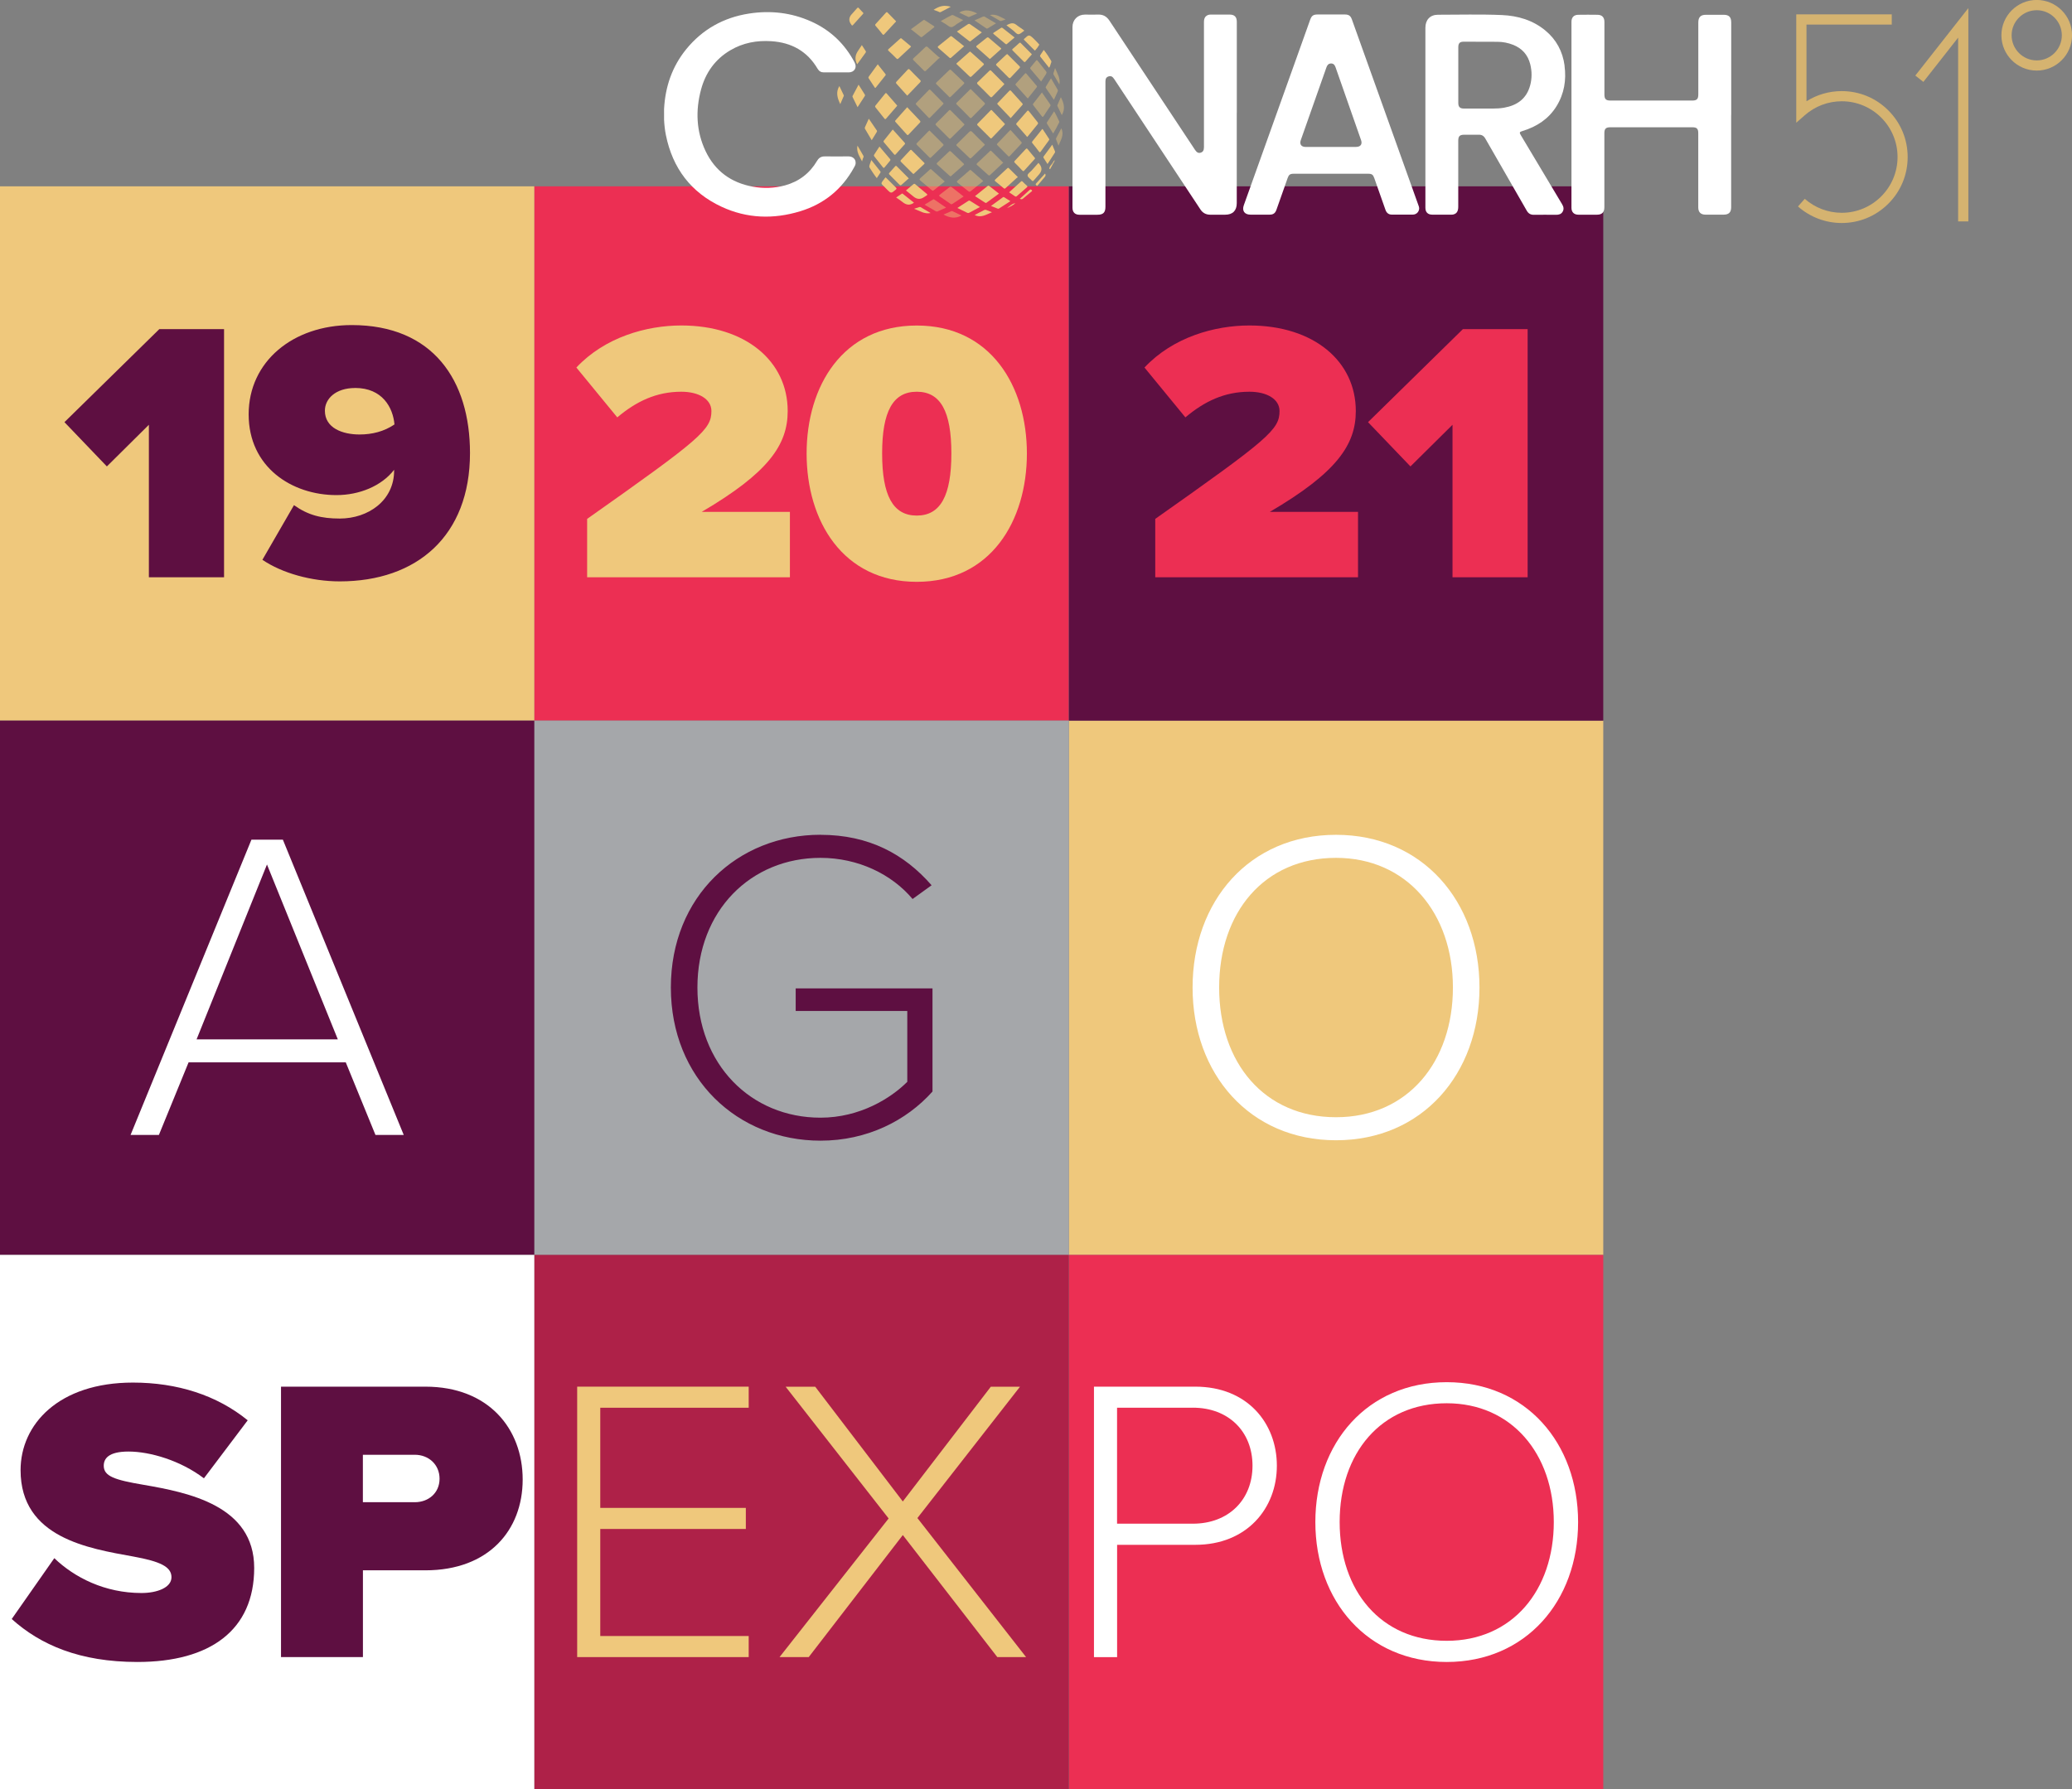
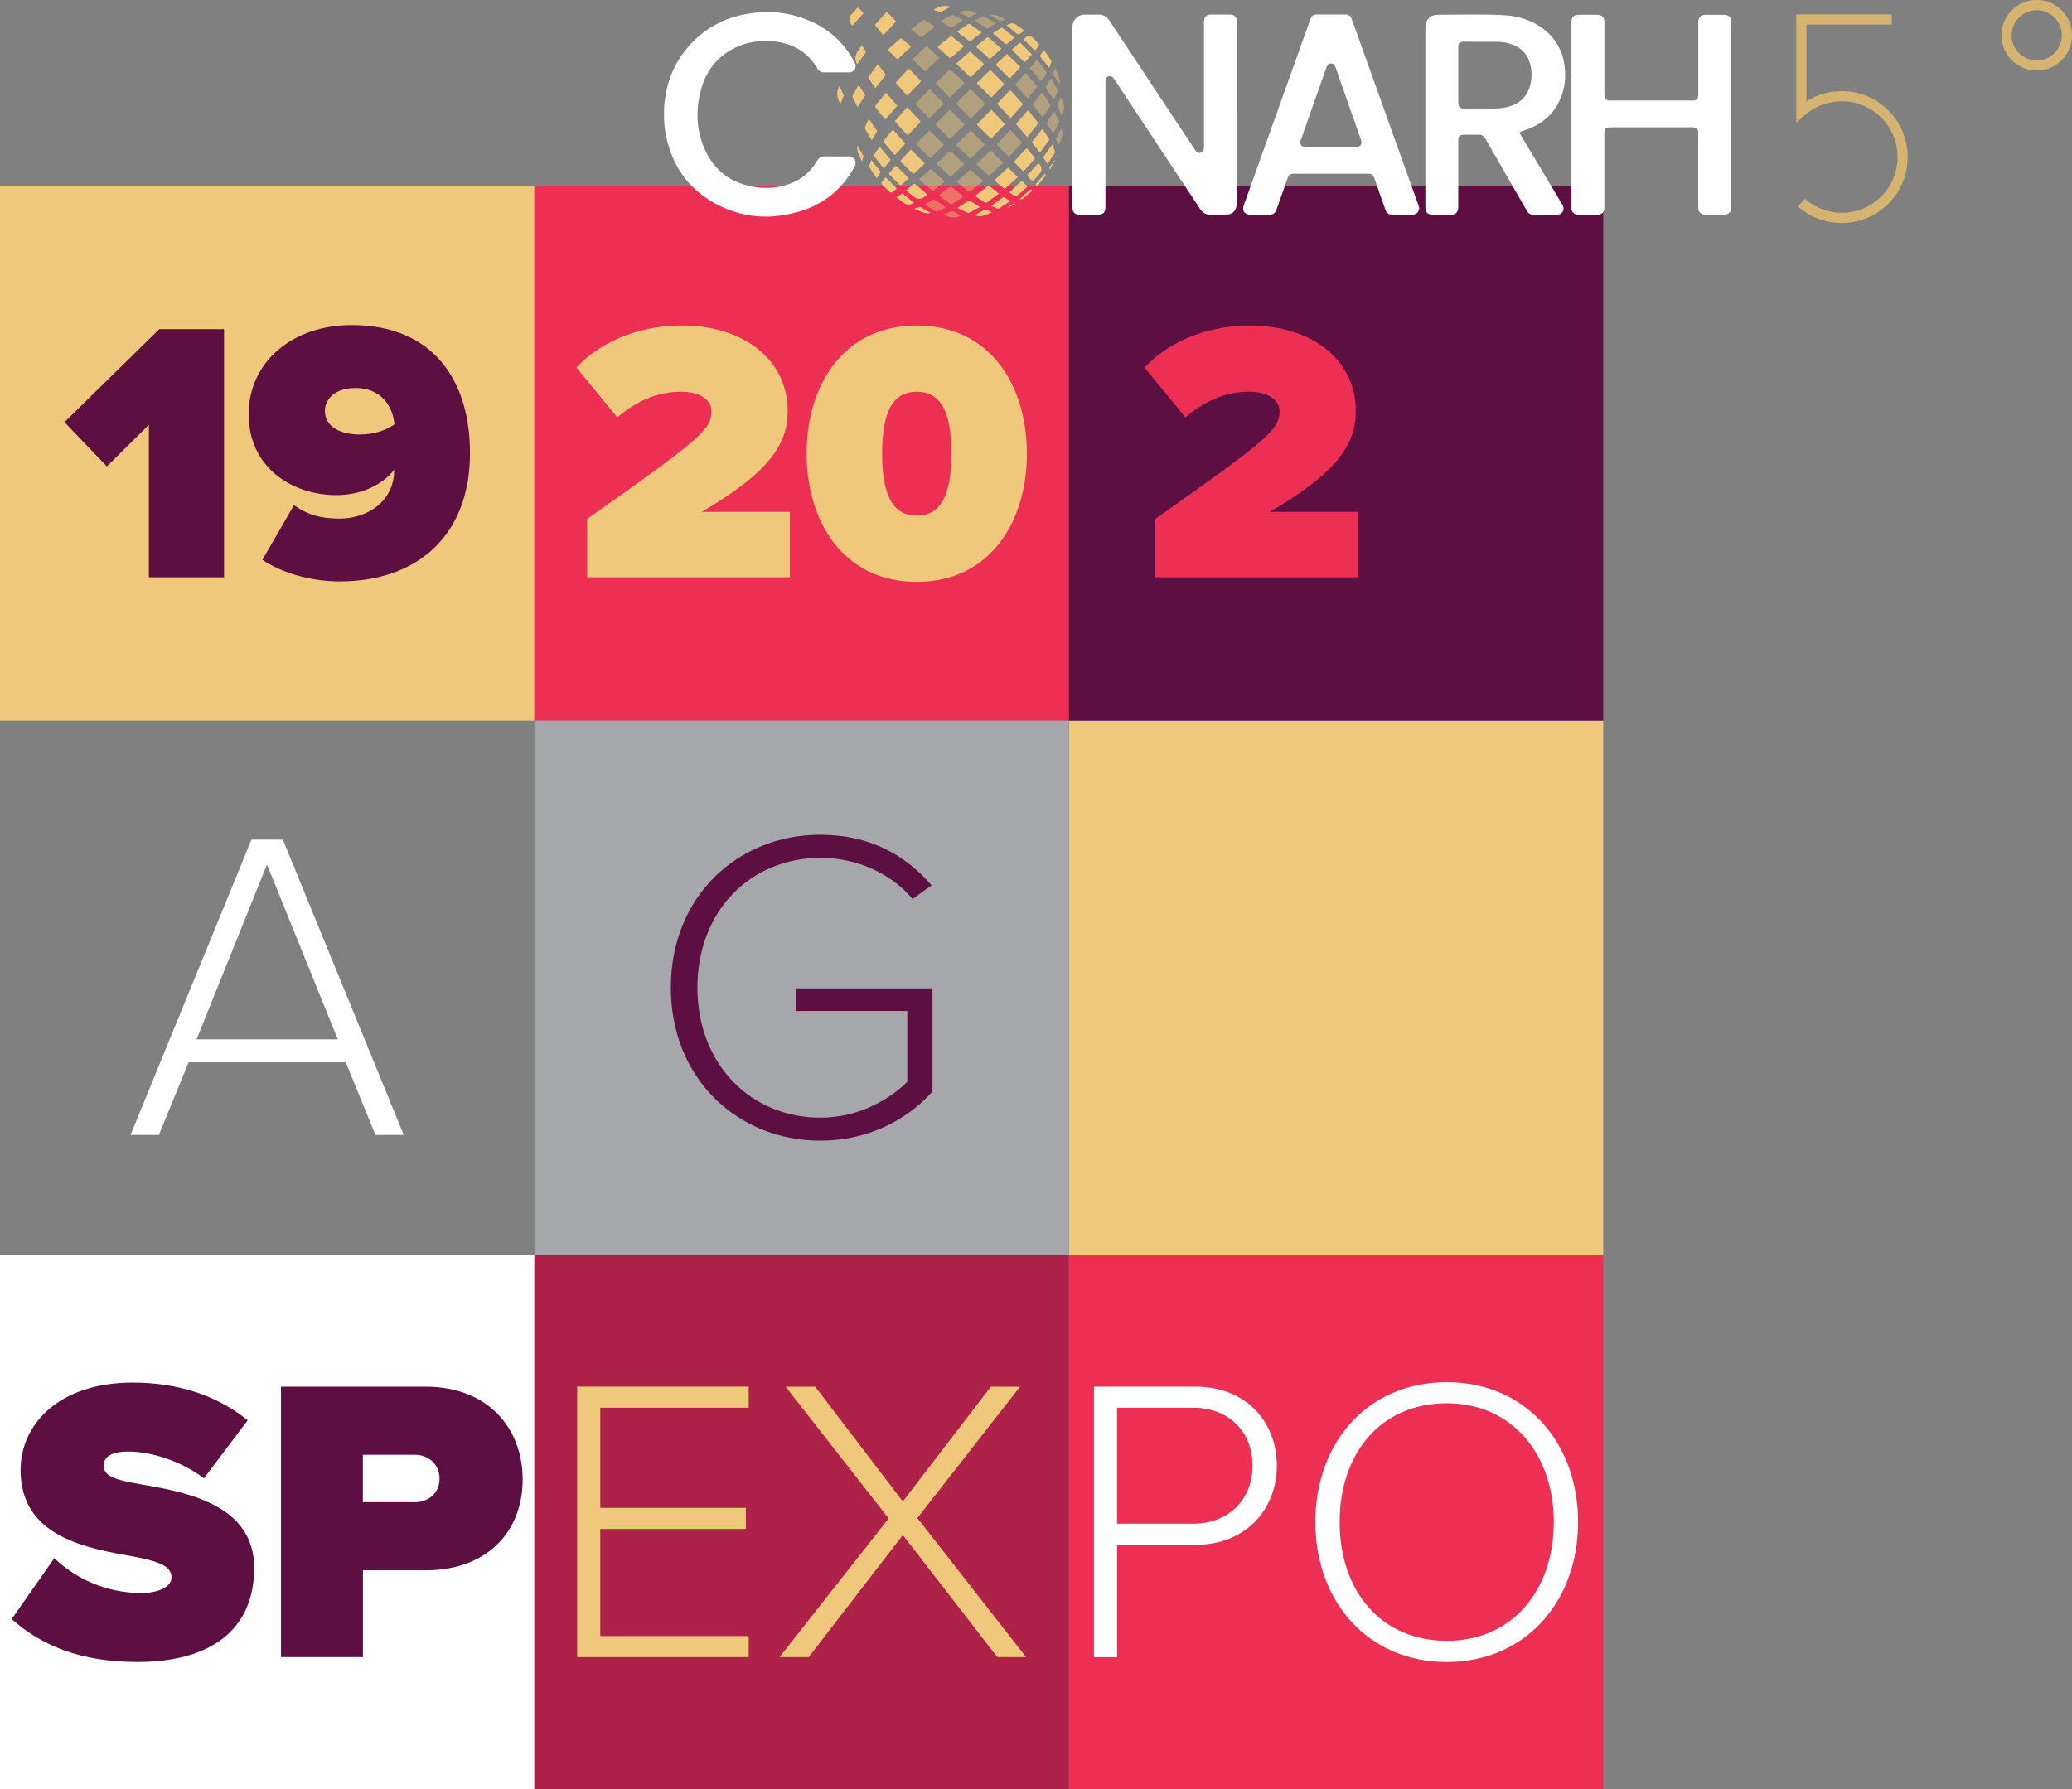
<svg xmlns="http://www.w3.org/2000/svg" id="Layer_2" viewBox="0 0 411.8 355.67">
  <rect x="0" y="0" width="411.8" height="355.67" fill="#808080" stroke="none" />
  <defs>
    <style>.cls-1{fill:#ec2f53;}.cls-2{fill:#5e0f41;}.cls-3{fill:#fff;}.cls-4,.cls-5{fill:#efc87c;}.cls-5{opacity:.44;}.cls-6{fill:#a5a7aa;}.cls-7{fill:#d5b370;}.cls-8{fill:#ae2148;}</style>
  </defs>
  <g id="Layer_1-2">
    <rect class="cls-4" y="37.04" width="106.21" height="106.21" />
    <rect class="cls-4" x="212.43" y="143.25" width="106.21" height="106.21" />
    <rect class="cls-1" x="106.21" y="37.04" width="106.21" height="106.21" />
    <rect class="cls-1" x="212.43" y="249.46" width="106.21" height="106.21" />
-     <rect class="cls-2" y="143.25" width="106.21" height="106.21" />
    <rect class="cls-2" x="212.43" y="37.04" width="106.21" height="106.21" />
    <rect class="cls-6" x="106.21" y="143.25" width="106.21" height="106.21" />
    <rect class="cls-3" y="249.46" width="106.21" height="106.21" />
    <rect class="cls-8" x="106.21" y="249.46" width="106.21" height="106.21" />
    <path class="cls-2" d="M29.59,114.76v-30.32l-8.35,8.28-8.43-8.8,18.85-18.49h12.87v49.32h-14.94Z" />
    <path class="cls-2" d="M58.43,100.42c2.81,2,5.47,2.66,9.1,2.66,5.62,0,10.8-3.55,10.8-9.54v-.15c-2.51,3.25-6.95,5.03-11.46,5.03-8.87,0-17.45-5.55-17.45-16.05s8.8-17.75,20.48-17.75c16.19,0,23.51,11.02,23.51,25.44,0,16.49-10.57,25.51-25.88,25.51-5.62,0-11.46-1.63-15.38-4.29l6.28-10.87ZM70.56,77.13c-3.84,0-5.99,2.14-5.99,4.51,0,3.48,3.55,4.73,6.88,4.73,2.51,0,4.88-.59,6.95-2-.3-3.33-2.37-7.25-7.84-7.25Z" />
    <path class="cls-4" d="M116.69,114.76v-11.61c22.55-15.9,24.7-17.75,24.7-21.44,0-2.37-2.51-3.84-5.99-3.84-4.95,0-8.95,1.92-12.72,5.1l-8.13-9.91c5.69-6.06,13.97-8.36,20.85-8.36,12.79,0,21.15,7.1,21.15,17.01,0,6.73-3.85,12.27-17.08,20.04h17.52v13.01h-40.3Z" />
    <path class="cls-4" d="M182.2,64.71c14.71,0,21.89,12.05,21.89,25.44s-7.17,25.51-21.89,25.51-21.89-12.13-21.89-25.51,7.17-25.44,21.89-25.44ZM182.2,77.87c-4.73,0-6.88,3.92-6.88,12.27s2.14,12.35,6.88,12.35,6.88-3.99,6.88-12.35-2.14-12.27-6.88-12.27Z" />
    <path class="cls-1" d="M229.6,114.76v-11.61c22.55-15.9,24.7-17.75,24.7-21.44,0-2.37-2.51-3.84-5.99-3.84-4.95,0-8.95,1.92-12.72,5.1l-8.13-9.91c5.69-6.06,13.97-8.36,20.85-8.36,12.79,0,21.15,7.1,21.15,17.01,0,6.73-3.84,12.27-17.08,20.04h17.52v13.01h-40.3Z" />
-     <path class="cls-1" d="M288.68,114.76v-30.32l-8.36,8.28-8.43-8.8,18.85-18.49h12.87v49.32h-14.94Z" />
    <path class="cls-3" d="M74.62,225.61l-5.9-14.43h-31.24l-5.9,14.43h-5.63l24.02-58.69h6.25l24.02,58.69h-5.63ZM53.06,171.85l-13.99,34.76h28.07l-14.08-34.76Z" />
    <path class="cls-2" d="M163.06,165.95c9.68,0,16.72,3.87,22.09,10.03l-3.78,2.73c-4.14-4.93-10.82-8.18-18.3-8.18-13.82,0-24.46,10.47-24.46,25.78s10.65,25.87,24.46,25.87c7.83,0,13.99-3.87,17.25-7.13v-14.08h-22.18v-4.49h27.19v20.5c-5.19,5.81-13.02,9.77-22.26,9.77-16.46,0-29.74-12.32-29.74-30.45s13.29-30.36,29.74-30.36Z" />
-     <path class="cls-3" d="M265.53,165.95c17.16,0,28.51,13.2,28.51,30.36s-11.35,30.36-28.51,30.36-28.51-13.2-28.51-30.36,11.26-30.36,28.51-30.36ZM265.53,170.53c-14.26,0-23.23,10.82-23.23,25.78s8.98,25.78,23.23,25.78,23.23-11,23.23-25.78-9.15-25.78-23.23-25.78Z" />
    <path class="cls-2" d="M10.79,309.74c4.03,3.87,10.07,6.93,17.33,6.93,3.06,0,5.96-1.05,5.96-3.14s-2.26-3.14-7.58-4.11c-8.87-1.61-22.41-3.71-22.41-17.17,0-9.11,7.58-17.41,22.33-17.41,8.79,0,16.68,2.5,22.81,7.5l-8.7,11.53c-4.67-3.55-10.72-5.32-14.99-5.32-4.03,0-4.92,1.45-4.92,2.82,0,2.1,2.18,2.82,7.9,3.79,8.87,1.53,22,4.11,22,16.52s-8.79,18.7-23.21,18.7c-11.45,0-19.26-3.39-24.98-8.54l8.46-12.09Z" />
    <path class="cls-2" d="M55.85,329.41v-53.76h28.69c12.57,0,19.34,8.38,19.34,18.46s-6.77,18.05-19.34,18.05h-12.41v17.25h-16.28ZM82.44,289.19h-10.32v9.43h10.32c2.74,0,4.92-1.85,4.92-4.67s-2.18-4.76-4.92-4.76Z" />
    <path class="cls-4" d="M114.71,329.41v-53.76h34.09v4.19h-29.5v19.91h28.93v4.19h-28.93v21.28h29.5v4.19h-34.09Z" />
    <path class="cls-4" d="M198.21,329.41l-18.78-24.26-18.7,24.26h-5.8l21.68-27.56-20.47-26.19h5.88l17.41,22.81,17.49-22.81h5.8l-20.39,26.11,21.6,27.64h-5.72Z" />
    <path class="cls-3" d="M217.42,329.41v-53.76h20.15c10.32,0,16.2,7.25,16.2,15.72s-5.96,15.72-16.2,15.72h-15.55v22.33h-4.59ZM237.08,279.84h-15.07v23.05h15.07c7.09,0,11.85-4.76,11.85-11.53s-4.75-11.53-11.85-11.53Z" />
    <path class="cls-3" d="M287.53,274.76c15.72,0,26.11,12.09,26.11,27.81s-10.4,27.81-26.11,27.81-26.11-12.09-26.11-27.81,10.32-27.81,26.11-27.81ZM287.53,278.95c-13.06,0-21.28,9.91-21.28,23.61s8.22,23.61,21.28,23.61,21.28-10.07,21.28-23.61-8.38-23.61-21.28-23.61Z" />
    <path class="cls-5" d="M210.84,19.31c-.23.54-.44,1.04-.66,1.53-.04.08-.07.16-.02.25.29.61.58,1.21.87,1.8.73-1.22.43-2.39-.19-3.58h0ZM210.55,16.79c.24-1.25-.42-2.17-.86-3.27-.12.39-.2.66-.29.91-.05.15-.08.27,0,.41.38.63.74,1.26,1.15,1.95h0ZM210.19,17.8c-.43-.72-.85-1.44-1.31-2.24-.36.59-.67,1.1-.99,1.62-.07.11-.1.21-.02.32.52.76,1.04,1.52,1.59,2.34.27-.59.51-1.13.75-1.66.06-.13.06-.25-.01-.38h0ZM207.92,14.64c.13-.18.09-.31-.03-.47-.56-.69-1.11-1.38-1.65-2.08-.13-.17-.22-.19-.36,0-.34.43-.69.85-1.04,1.26-.11.13-.15.23-.02.38.69.81,1.37,1.62,2.1,2.48.35-.55.68-1.06,1.02-1.56h0ZM205.99,17c-.66-.77-1.32-1.55-1.98-2.33-.13-.15-.2-.16-.34,0-.58.65-1.16,1.3-1.75,1.94-.13.14-.14.22,0,.36.73.81,1.45,1.63,2.18,2.44.05.05.1.09.19.17.05-.07.07-.12.11-.17.54-.68,1.08-1.37,1.63-2.04.13-.16.06-.25-.04-.38h0ZM202.97,28.2c-.66-.72-1.3-1.45-1.95-2.17-.06-.06-.12-.12-.2-.19-.07.07-.13.11-.18.16-.8.84-1.6,1.69-2.41,2.52-.13.14-.13.22,0,.35.71.71,1.42,1.42,2.12,2.14.14.14.21.14.34,0,.75-.81,1.51-1.62,2.27-2.42.15-.15.14-.24,0-.4h0ZM198.99,4.17c.29-.11.58-.2.87-.3-.98-.44-1.88-1.17-3.12-.89.68.4,1.3.76,1.92,1.12.1.06.19.11.33.06h0ZM197.96,4.64c-.8-.46-1.54-.9-2.28-1.33-.12-.07-.22-.04-.33,0-.53.24-1.07.48-1.67.74.82.56,1.58,1.07,2.33,1.58.12.08.2.07.32,0,.52-.32,1.04-.64,1.64-1h0ZM192.64,3.36c.52-.23,1.04-.45,1.58-.68-1.19-.59-2.36-.93-3.59-.18.56.27,1.14.55,1.73.82.09.04.17.09.29.04h0ZM191.43,3.99c-.67-.33-1.28-.63-1.89-.93-.13-.06-.25-.13-.41-.04-.71.36-1.43.73-2.16,1.18.53.33,1.03.59,1.48.94.44.33.77.34,1.22,0,.53-.42,1.14-.75,1.76-1.15h0ZM186.55,11.65c.05-.05.13-.07.28-.14-.18-.13-.27-.18-.35-.25-.69-.62-1.39-1.23-2.07-1.87-.21-.2-.34-.18-.53,0-.75.73-1.51,1.45-2.29,2.15-.23.2-.18.3,0,.47.69.67,1.37,1.34,2.04,2.03.17.17.27.14.42,0,.83-.8,1.66-1.59,2.49-2.39h0ZM185.59,5.18c-.6-.38-1.19-.77-1.78-1.16-.12-.08-.2-.08-.32,0-.81.59-1.62,1.18-2.45,1.79.67.52,1.29,1.01,1.91,1.51.13.1.22.09.34-.01.76-.61,1.52-1.21,2.29-1.82.15-.12.2-.19,0-.32h0ZM182.11,20.47c-.16.16-.12.25.02.38.8.83,1.59,1.66,2.38,2.49.12.13.2.18.35.02.83-.86,1.67-1.71,2.51-2.56.06-.06.11-.13.18-.22-.05-.07-.1-.12-.14-.17-.83-.84-1.66-1.67-2.48-2.52-.15-.15-.22-.11-.35.02-.81.85-1.63,1.7-2.46,2.54h0ZM182.23,28.45c-.14.14-.12.23.01.36.83.82,1.65,1.64,2.47,2.47.13.13.21.15.35,0,.78-.77,1.56-1.53,2.35-2.28.18-.17.14-.26-.01-.41-.83-.82-1.65-1.65-2.48-2.47-.06-.06-.13-.12-.2-.19-.06.05-.12.09-.17.14-.77.79-1.54,1.59-2.32,2.37h0ZM182.85,35.49c-.15.14-.13.23.01.35.78.65,1.56,1.31,2.33,1.97.13.11.23.15.38.02.72-.58,1.45-1.16,2.2-1.75-.9-.81-1.78-1.6-2.66-2.39-.12-.11-.19-.08-.3.01-.65.6-1.31,1.19-1.97,1.78h0ZM185.46,39.64c-.55.34-1.11.68-1.71,1.05.77.45,1.48.87,2.19,1.28.13.08.25.12.41.05.53-.25,1.07-.48,1.68-.75-.83-.56-1.58-1.07-2.33-1.59-.07-.05-.14-.11-.24-.05h0ZM189.04,41.99c-.5.22-1.01.44-1.53.66,1.17.63,2.32.9,3.58.19-.6-.29-1.17-.56-1.75-.84-.1-.05-.19-.06-.3-.02h0ZM189.28,40.54c.73-.49,1.47-.97,2.24-1.48-.82-.64-1.58-1.22-2.33-1.82-.18-.14-.31-.16-.5-.01-.62.5-1.25.98-1.89,1.46-.21.15-.2.24,0,.38.7.47,1.38.95,2.07,1.43.12.09.23.16.39.05h0ZM190.34,36.34c.7.54,1.4,1.09,2.08,1.65.23.19.36.14.55-.02.8-.65,1.6-1.3,2.45-1.98-.83-.73-1.63-1.42-2.41-2.13-.18-.16-.28-.05-.4.06-.75.66-1.5,1.33-2.27,1.97-.24.19-.21.28,0,.45h0ZM192.75,17.83c-.87.86-1.73,1.73-2.61,2.58-.17.17-.1.26.03.39.86.85,1.72,1.7,2.56,2.57.15.15.24.16.39,0,.83-.86,1.67-1.71,2.52-2.55.17-.17.15-.27-.01-.43-.85-.84-1.69-1.69-2.54-2.53-.06-.06-.13-.11-.2-.17-.06.05-.1.09-.14.13h0ZM186.14,16.77c.81.8,1.61,1.61,2.42,2.41.06.06.13.12.18.17.15-.02.21-.13.3-.2.83-.82,1.66-1.64,2.5-2.45.17-.16.13-.25-.01-.38-.83-.78-1.65-1.57-2.47-2.36-.16-.15-.26-.17-.43,0-.82.81-1.65,1.61-2.49,2.4-.17.16-.18.25,0,.41h0ZM186.05,24.93c.85.84,1.7,1.68,2.54,2.54.15.15.24.16.39,0,.84-.85,1.7-1.68,2.55-2.52.06-.06.11-.13.17-.21-.07-.08-.13-.14-.19-.21-.85-.85-1.7-1.69-2.53-2.54-.16-.17-.26-.17-.42,0-.82.85-1.66,1.68-2.5,2.51-.16.16-.18.26,0,.43h0ZM190.17,29.01c.83.78,1.65,1.56,2.47,2.35.16.15.25.19.42.02.84-.83,1.7-1.64,2.55-2.46.05-.05.13-.08.12-.19-.06-.06-.13-.14-.2-.21-.77-.76-1.55-1.5-2.29-2.28-.25-.26-.4-.23-.63,0-.8.81-1.61,1.61-2.43,2.4-.16.15-.16.23,0,.37h0ZM191.5,32.82c.17-.15.09-.24-.03-.35-.83-.78-1.66-1.55-2.47-2.34-.16-.15-.25-.13-.39,0-.76.74-1.53,1.47-2.31,2.19-.17.16-.22.25,0,.43.8.7,1.58,1.42,2.36,2.13.08.07.16.13.24.19.06-.04.11-.06.16-.1.82-.72,1.63-1.45,2.45-2.17h0ZM194.23,32.84c.72.63,1.43,1.27,2.14,1.92.16.14.26.18.43.01.8-.77,1.6-1.52,2.41-2.27.05-.05.12-.07.19-.11-.09-.11-.12-.15-.16-.19-.74-.72-1.47-1.44-2.2-2.17-.17-.17-.25-.04-.35.06-.82.78-1.64,1.57-2.47,2.34-.17.16-.17.25,0,.41h0ZM205.36,20.58c-.12.15-.08.25.03.38.56.71,1.11,1.41,1.65,2.13.15.19.23.22.37,0,.42-.66.86-1.3,1.3-1.95.11-.16.1-.28-.01-.43-.53-.76-1.06-1.52-1.62-2.33-.59.76-1.15,1.49-1.71,2.2h0ZM208.12,24.26c-.1.15-.09.25,0,.39.39.61.77,1.22,1.19,1.89.46-.74.84-1.47,1.19-2.2.02-.05.05-.12.03-.16-.31-.68-.62-1.37-1.03-2.05-.49.76-.93,1.45-1.39,2.14h0ZM209.89,27.5c-.04.09-.02.17.01.25.15.38.29.76.47,1.21.45-1.14,1.19-2.16.56-3.45-.35.67-.7,1.33-1.04,1.98h0Z" />
    <path class="cls-3" d="M131.98,22.38c0-.24,0-.47,0-.71.23-4.41,1.59-8.42,4.39-11.87,3.23-3.97,7.43-6.31,12.47-7.1,4.29-.67,8.45-.2,12.42,1.59,3.79,1.71,6.64,4.44,8.59,8.12.54,1.02-.04,1.98-1.19,1.98-1.64,0-3.28,0-4.92,0-.55,0-.95-.23-1.24-.71-2.06-3.51-5.21-5.23-9.2-5.49-2.88-.19-5.62.31-8.13,1.79-3.03,1.78-4.93,4.45-5.84,7.81-1.12,4.18-.97,8.31.91,12.27,1.88,3.94,5.06,6.25,9.33,7.04,2.16.4,4.32.33,6.45-.25,2.78-.77,4.91-2.4,6.37-4.88.37-.62.84-.89,1.55-.88,1.57.02,3.13,0,4.7,0,.94,0,1.52.64,1.4,1.48-.04.27-.19.5-.31.73-2.39,4.35-5.98,7.26-10.71,8.7-5.29,1.61-10.54,1.45-15.59-.89-6.11-2.84-9.76-7.68-11.09-14.27-.2-1-.31-2.01-.36-3.03,0-.24,0-.47,0-.71,0-.24,0-.48,0-.72h0Z" />
    <path class="cls-3" d="M245.8,22.43v17.95c0,1.49-.8,2.3-2.3,2.3-.99,0-1.98,0-2.97,0-.83,0-1.48-.34-1.94-1.03-4.96-7.51-9.93-15.02-14.89-22.52-.76-1.14-1.51-2.29-2.27-3.43-.33-.5-.65-.65-1.1-.51-.45.14-.63.43-.63,1.03,0,8.29,0,16.58,0,24.87,0,1.16-.44,1.6-1.61,1.6-1.18,0-2.36,0-3.55,0-.89,0-1.39-.5-1.39-1.4,0-11.97,0-23.94,0-35.91,0-1.45,1.04-2.48,2.48-2.48.87,0,1.75.03,2.62,0,1-.04,1.71.39,2.25,1.21,4.34,6.58,8.7,13.14,13.05,19.71,1.32,1.99,2.64,3.99,3.96,5.98.33.5.67.68,1.09.56.47-.13.68-.46.68-1.1,0-8.28,0-16.55,0-24.83,0-.47.05-.92.45-1.24.26-.21.56-.3.9-.29,1.26,0,2.51,0,3.77,0,.94,0,1.41.47,1.41,1.42,0,6.04,0,12.09,0,18.13h0Z" />
    <path class="cls-3" d="M310.95,13.02c-.38-2.78-1.62-5.13-3.8-6.94-2.51-2.09-5.5-2.95-8.68-3.09-4.22-.18-8.45-.06-12.68-.06-1.57,0-2.5,1.02-2.5,2.59v17.78c0,6,0,12,0,18,0,.88.48,1.37,1.37,1.37,1.26,0,2.51,0,3.77,0,.13,0,.27,0,.39-.03.69-.16,1-.64,1-1.55,0-4.36,0-8.72,0-13.08,0-.95.28-1.23,1.25-1.23.93,0,1.86.02,2.79,0,.63-.02,1.03.22,1.35.78,2.73,4.78,5.49,9.54,8.22,14.31.33.58.77.84,1.43.83,1.46-.02,2.93-.01,4.39,0,.55,0,1.03-.11,1.32-.62.3-.52.18-1.01-.12-1.5-2.73-4.55-5.45-9.11-8.17-13.67-.35-.58-.31-.68.35-.88,2.8-.86,5.14-2.37,6.71-4.9,1.54-2.49,1.99-5.22,1.6-8.08h0ZM304.11,16.97c-.71,2.65-2.58,3.98-5.18,4.44-.74.13-1.5.17-2.25.17-1.91,0-3.81,0-5.72,0-.81,0-1.13-.32-1.13-1.12,0-1.85,0-3.69,0-5.54s0-3.69,0-5.54c0-.79.3-1.1,1.1-1.09,2.25,0,4.49,0,6.74.02,1.04.01,2.05.21,3.03.59,1.81.71,2.96,2,3.43,3.88.35,1.4.35,2.81-.02,4.21h0Z" />
    <path class="cls-3" d="M344.06,22.82v18.35c0,1.04-.46,1.5-1.51,1.5-1.2,0-2.39,0-3.59,0-.95,0-1.44-.5-1.44-1.45,0-4.92,0-9.84,0-14.76,0-.87-.29-1.16-1.17-1.16-5.44,0-10.88,0-16.32,0-.87,0-1.17.3-1.17,1.17,0,4.91,0,9.81,0,14.72,0,1.02-.47,1.49-1.48,1.49-1.23,0-2.45,0-3.68,0-.87,0-1.38-.51-1.38-1.37,0-12.32,0-24.65,0-36.97,0-.88.47-1.39,1.35-1.4,1.29-.02,2.57-.02,3.86,0,.88.02,1.34.52,1.34,1.42,0,4.8,0,9.6,0,14.41,0,.93.29,1.22,1.22,1.22,5.41,0,10.82,0,16.23,0,.92,0,1.21-.3,1.21-1.23,0-4.76,0-9.52,0-14.27,0-1.08.46-1.55,1.52-1.55,1.17,0,2.34,0,3.5,0,1.08,0,1.52.45,1.52,1.54v18.35h0Z" />
    <path class="cls-3" d="M282.05,41.5c.02-.3-.1-.58-.2-.85-1.55-4.34-3.11-8.68-4.66-13.02-2.84-7.93-5.68-15.86-8.52-23.8-.25-.69-.63-.95-1.37-.95-.92,0-1.83,0-2.75,0s-1.77,0-2.66,0c-.88,0-1.21.23-1.51,1.07-.97,2.72-1.94,5.44-2.91,8.15-3.42,9.57-6.85,19.14-10.27,28.7-.4,1.11.15,1.87,1.33,1.87,1.27,0,2.54,0,3.81,0,.72,0,1.11-.29,1.35-.98.74-2.1,1.48-4.2,2.22-6.29.24-.68.49-.86,1.21-.86,4.94,0,9.87,0,14.81,0,.72,0,.96.18,1.2.86.74,2.11,1.48,4.22,2.23,6.33.21.59.62.92,1.21.93,1.4.01,2.81.01,4.21,0,.7,0,1.21-.5,1.27-1.17h0ZM269.55,29.21c-1.68,0-3.37,0-5.06,0s-3.34,0-5.01,0c-.85,0-1.24-.54-.96-1.34,1.7-4.84,3.41-9.67,5.11-14.5.15-.42.39-.73.88-.75.44-.02.74.22.92.74,1.7,4.84,3.39,9.67,5.08,14.51.28.8-.12,1.33-.97,1.33h0Z" />
    <path class="cls-4" d="M209.64,30.01c-.17-.4-.33-.81-.51-1.25-.59.81-1.15,1.58-1.72,2.35-.07.1-.07.18,0,.28.25.39.5.78.78,1.22.5-.77.97-1.5,1.44-2.23.08-.13.07-.24.02-.37h0ZM208.85,12.63c.06-.17.17-.35.06-.55-.44-.75-.91-1.47-1.47-2.16-.23.36-.44.7-.67,1.02-.11.15-.08.25.03.38.57.71,1.14,1.43,1.71,2.15.18-.26.25-.56.34-.85h0ZM205.74,10.01c.31-.34.58-.7.82-1.13-.05-.06-.09-.13-.15-.19-.34-.35-.66-.72-1.02-1.05-.84-.78-.93-.77-1.78.03-.01.01-.02.02-.03.03-.14.09-.11.16,0,.27.66.65,1.32,1.31,1.97,1.97.05.05.1.14.18.06h0ZM203.58,6.08c-.5-.41-1.07-.72-1.57-1.13-.71-.59-1.32-.25-1.99.07.46.35.89.69,1.32,1.02.35.27.68.74,1.04.76.36.02.75-.41,1.12-.64.02-.01.04-.04.08-.08h0ZM201.65,7.45c-.81-.64-1.59-1.24-2.36-1.86-.12-.09-.21-.13-.35-.04-.48.32-.96.64-1.44.94-.17.11-.14.18,0,.29.77.64,1.54,1.29,2.31,1.93.1.08.17.15.3.04.5-.43,1.01-.85,1.54-1.3h0ZM198.85,9.51c-.78-.65-1.56-1.31-2.32-1.98-.17-.15-.28-.14-.45,0-.63.51-1.26,1.02-1.9,1.51-.2.15-.23.24-.02.42.8.69,1.59,1.41,2.38,2.11.06.05.11.15.22.14.03-.02.07-.05.1-.08.68-.61,1.35-1.23,2.04-1.83.16-.14.07-.2-.04-.3h0ZM192.89,8.19c.74-.58,1.48-1.15,2.25-1.75-.8-.55-1.56-1.07-2.32-1.61-.18-.12-.3-.11-.47,0-.71.48-1.42.94-2.17,1.44.83.65,1.63,1.26,2.42,1.88.1.08.17.14.3.04h0ZM191.63,9.2c-.82-.65-1.63-1.29-2.43-1.94-.16-.13-.25-.07-.38.03-.77.62-1.53,1.25-2.31,1.86-.2.16-.17.25,0,.4.73.62,1.45,1.25,2.16,1.89.13.12.22.15.37.02.85-.75,1.7-1.5,2.58-2.27h0ZM186.91,2.42c.68-.33,1.34-.7,2.06-1.08-1.31-.35-2.17-.2-3.42.61.3.11.58.22.87.32.16.06.33.23.49.14h0ZM184.97,42.36c-.72-.42-1.37-.8-2.02-1.19-.09-.05-.16-.03-.25,0-.31.1-.61.2-1.03.33,1.11.4,2.02,1.11,3.3.85h0ZM184.18,38.53c-.77-.63-1.52-1.26-2.28-1.91-.14-.12-.23-.11-.37,0-.48.42-.97.81-1.48,1.24.53.43,1.05.85,1.56,1.26q.96.76,1.97.11c.19-.12.36-.25.56-.36.18-.11.23-.19.03-.35h0ZM183.68,32.6c.13-.12.07-.18-.03-.28-.82-.81-1.63-1.62-2.44-2.44-.14-.14-.23-.13-.35.01-.59.64-1.18,1.27-1.78,1.9-.13.14-.16.23,0,.39.76.74,1.5,1.5,2.26,2.25.06.06.13.11.19.17.05-.04.09-.06.12-.09.68-.63,1.35-1.27,2.03-1.9h0ZM182.88,16.33c.17-.17.14-.26-.01-.41-.68-.67-1.36-1.35-2.03-2.05-.2-.21-.31-.18-.48.02-.71.77-1.42,1.54-2.15,2.3-.18.19-.2.3,0,.5.7.76,1.38,1.53,2.1,2.33.88-.92,1.72-1.81,2.58-2.68h0ZM180.9,9.44c.05-.05.1-.1.17-.18-.04-.05-.08-.09-.12-.13-.59-.49-1.18-.98-1.77-1.47-.16-.13-.23-.02-.33.07-.75.67-1.49,1.34-2.24,2.01-.15.14-.17.23,0,.38.53.49,1.05.99,1.56,1.51.16.17.26.11.4-.01.77-.73,1.55-1.45,2.33-2.17h0ZM177.91,4.47c.06-.06.12-.13.19-.21-.03-.05-.06-.09-.1-.13-.54-.55-1.08-1.09-1.61-1.64-.13-.14-.21-.08-.32.03-.68.76-1.36,1.52-2.05,2.26-.13.14-.11.22,0,.36.46.54.92,1.08,1.35,1.64.16.2.24.17.4,0,.71-.77,1.42-1.54,2.13-2.31h0ZM174.44,12.79c-.6.82-1.18,1.62-1.76,2.41-.08.12-.13.22-.04.36.4.6.79,1.2,1.19,1.81.09.13.15.15.25.01.63-.8,1.26-1.59,1.9-2.39.09-.11.06-.18,0-.27-.5-.63-1-1.27-1.53-1.94h0ZM171.99,10.52c.08-.1.17-.2.07-.35-.26-.38-.5-.78-.77-1.21-.3.46-.58.86-.84,1.27q-.78,1.2-.13,2.48s.02.02.05.06c.56-.77,1.1-1.51,1.63-2.25h0ZM171.47,2.81c.05-.05.09-.11.15-.17-.05-.06-.1-.12-.14-.18-.25-.27-.52-.53-.75-.81-.17-.21-.27-.17-.43.02-.34.41-.71.79-1.06,1.19q-.85.98-.06,2.02s.02.02.03.04c.11.2.19.19.35.02.63-.72,1.28-1.42,1.92-2.13h0ZM167.68,19.15c.04-.09.04-.16,0-.25-.29-.61-.58-1.21-.86-1.8-.74,1.22-.41,2.39.18,3.6.23-.54.45-1.05.67-1.56h0ZM169.47,19.01c-.07.14-.05.25.02.37.31.62.61,1.24.95,1.93.5-.78.97-1.5,1.43-2.21.06-.1.08-.18.02-.28-.41-.64-.81-1.29-1.25-1.99-.4.76-.78,1.47-1.16,2.18h0ZM170.42,28.95c-.27,1.25.44,2.15.91,3.14.05-.17.1-.34.14-.51.05-.19.24-.39.14-.58-.37-.68-.78-1.34-1.19-2.05h0ZM171.92,25.25c-.06.13-.07.25,0,.37.43.73.86,1.47,1.33,2.25.35-.58.66-1.08.97-1.58.07-.12.14-.22.04-.36-.52-.76-1.04-1.52-1.59-2.33-.26.59-.5,1.12-.75,1.65h0ZM172.84,32.74c-.06.19-.13.38,0,.59.44.71.89,1.41,1.42,2.08.24-.36.46-.71.69-1.05.08-.11.09-.19,0-.31-.58-.72-1.15-1.45-1.78-2.24-.13.35-.24.64-.33.93h0ZM175.35,36.11c-.2.24-.22.43.03.65.31.27.58.59.87.88.85.85.85.85,1.78.06.2-.17.19-.26.01-.44-.61-.59-1.21-1.21-1.82-1.81-.06-.06-.13-.12-.2-.19-.06.06-.12.1-.17.16-.17.22-.32.46-.51.67h0ZM180.44,35.28c-.74-.74-1.49-1.48-2.22-2.23-.13-.13-.2-.11-.31.01-.38.43-.76.87-1.15,1.29-.13.14-.12.23.01.36.67.66,1.34,1.33,2,2.01.14.15.25.16.4.02.41-.38.84-.75,1.26-1.12.05-.05.12-.09.19-.13-.08-.09-.12-.15-.17-.2h0ZM176.89,31.61c-.69-.8-1.37-1.61-2.1-2.48-.36.55-.69,1.07-1.03,1.58-.1.14-.1.25.01.39.57.71,1.14,1.43,1.7,2.15.14.18.22.16.36-.01.34-.43.69-.84,1.04-1.26.11-.13.14-.23.02-.38h0ZM179.77,28.74c.14-.15.14-.24,0-.4-.77-.85-1.54-1.71-2.34-2.6-.6.76-1.17,1.49-1.76,2.21-.13.16-.07.25.03.37.66.77,1.32,1.55,1.97,2.33.15.18.23.16.37,0,.56-.64,1.14-1.28,1.72-1.91h0ZM176.15,23.53c.66-.78,1.33-1.54,2-2.31.06-.07.11-.14.17-.21-.04-.06-.07-.11-.11-.15-.66-.76-1.33-1.51-1.98-2.27-.16-.18-.24-.08-.34.05-.62.77-1.24,1.54-1.87,2.31-.12.15-.14.26,0,.42.58.71,1.15,1.43,1.71,2.15.15.2.24.23.42.02h0ZM180.14,21.49c-.72.8-1.43,1.61-2.15,2.41-.12.14-.13.23,0,.36.75.82,1.48,1.64,2.22,2.47.14.16.22.17.38,0,.73-.79,1.47-1.57,2.22-2.34.16-.17.15-.26,0-.42-.78-.81-1.54-1.63-2.31-2.44-.06-.06-.11-.14-.18-.22-.08.07-.14.11-.18.17h0ZM179.21,38.52c-.36.25-.72.48-1.11.74.45.31.88.57,1.26.89.73.61,1.47.74,2.29.14-.73-.58-1.46-1.15-2.18-1.73-.08-.06-.15-.13-.26-.05h0ZM190.18,12.52c-.19.16-.05.24.06.34.81.77,1.63,1.54,2.44,2.32.15.14.25.17.42,0,.76-.74,1.53-1.48,2.31-2.2.17-.15.2-.24.02-.4-.82-.72-1.62-1.46-2.44-2.19-.06-.06-.14-.1-.2-.15-.06.05-.11.08-.16.12-.82.73-1.63,1.45-2.45,2.17h0ZM192.47,39.92c-.71.47-1.43.93-2.2,1.42.69.34,1.34.65,1.98.97.12.06.22.05.34,0,.71-.38,1.41-.76,2.17-1.16-.7-.43-1.34-.83-1.97-1.23-.12-.07-.21-.07-.32,0h0ZM195.54,41.78c-.61.33-1.22.64-1.83.96,1.26.65,2.29-.09,3.44-.55-.41-.16-.77-.29-1.11-.44-.18-.08-.32-.06-.49.03h0ZM196.95,40.94c.49.2.92.36,1.35.54.1.04.17.01.25-.03.74-.48,1.48-.95,2.26-1.46-.44-.28-.83-.51-1.2-.76-.12-.08-.2-.08-.31,0-.76.56-1.52,1.11-2.34,1.71h0ZM201.8,40.41c-.71.03-1.12.62-1.68.94.62-.2,1.17-.53,1.68-.94h0ZM201.68,38.99c.15.11.26.13.42-.01.65-.58,1.31-1.15,1.96-1.71.15-.13.19-.23.01-.38-.29-.25-.57-.51-.83-.79-.15-.15-.23-.1-.35.01-.76.7-1.52,1.39-2.33,2.12.39.27.76.51,1.12.76h0ZM204.64,37.75c-.63.59-1.28,1.16-1.95,1.77.25.13.45.12.64-.05.55-.46,1.11-.91,1.66-1.38.09-.07.24-.16.06-.3-.13-.1-.22-.21-.4-.04h0ZM207,25.83c-.6.75-1.19,1.5-1.8,2.24-.13.16-.13.25,0,.41.44.54.87,1.08,1.28,1.64.16.22.24.17.38-.02.51-.71,1.03-1.4,1.54-2.11.06-.08.11-.17.15-.25-.03-.06-.04-.1-.06-.14-.4-.62-.8-1.24-1.21-1.85-.14-.22-.21-.02-.28.07h0ZM206.22,24.29c-.58-.72-1.16-1.45-1.73-2.18-.13-.16-.21-.2-.36-.02-.69.81-1.39,1.61-2.09,2.4-.11.13-.1.2,0,.32.66.74,1.3,1.48,1.95,2.23.05.05.08.12.13.19.08-.07.13-.11.17-.15.65-.8,1.29-1.61,1.95-2.4.12-.15.08-.25-.02-.38h0ZM201.31,9.67c-.19.16-.18.25,0,.42.72.7,1.43,1.41,2.13,2.13.17.17.26.16.41-.02.35-.42.72-.82,1.09-1.23.05-.05.09-.11.14-.17-.04-.05-.08-.1-.12-.14-.7-.7-1.4-1.4-2.09-2.1-.14-.14-.22-.08-.33.02-.4.37-.8.74-1.22,1.09h0ZM198.05,12.7c-.16.15-.1.23.02.34.8.79,1.59,1.58,2.38,2.38.17.17.27.15.42-.01.57-.62,1.15-1.23,1.73-1.84.15-.15.18-.26,0-.43-.75-.73-1.49-1.48-2.23-2.22-.06-.06-.13-.12-.2-.18-.07.05-.13.09-.19.13-.65.61-1.29,1.22-1.94,1.82h0ZM194.35,16.27c-.2.19-.24.3-.01.52.82.79,1.62,1.6,2.42,2.41.17.17.27.21.45.02.74-.78,1.5-1.55,2.25-2.32.05-.05.09-.11.16-.18-.06-.07-.1-.12-.15-.17-.82-.83-1.65-1.65-2.47-2.48-.16-.16-.24-.12-.38.01-.74.74-1.49,1.47-2.25,2.19h0ZM196.05,40.31c.82-.6,1.65-1.2,2.49-1.82-.66-.52-1.26-.99-1.87-1.47-.12-.09-.22-.18-.38-.05-.82.67-1.65,1.33-2.51,2.02.69.44,1.34.87,1.99,1.29.09.06.16.11.28.02h0ZM202.08,35.37c.06-.06.15-.09.22-.14-.09-.1-.13-.15-.17-.19-.54-.53-1.08-1.05-1.61-1.59-.15-.15-.23-.09-.36.03-.77.73-1.54,1.46-2.33,2.18-.18.17-.18.24,0,.39.55.44,1.1.89,1.64,1.36.17.15.27.1.4-.03.73-.67,1.46-1.33,2.19-2h0ZM203.81,29.69c-.69.76-1.4,1.52-2.11,2.26-.15.16-.18.25,0,.42.51.5,1,1.01,1.48,1.53.16.17.25.16.4-.01.66-.74,1.33-1.46,1.99-2.2.06-.06.1-.14.16-.22-.06-.08-.11-.15-.17-.22-.43-.52-.88-1.04-1.29-1.57-.19-.24-.28-.18-.46,0h0ZM199.6,24.51c-.8-.84-1.61-1.69-2.41-2.53-.1-.11-.18-.18-.32-.03-.85.88-1.71,1.76-2.57,2.63-.14.14-.13.22,0,.36.83.82,1.66,1.65,2.48,2.47.12.12.19.18.35.01.79-.84,1.59-1.66,2.39-2.49.07-.07.14-.15.22-.25-.05-.06-.09-.11-.14-.17h0ZM198.31,20.44c-.11.12-.15.2-.02.33.86.9,1.71,1.8,2.58,2.71.78-.88,1.54-1.74,2.31-2.6.14-.16.07-.25-.03-.36-.73-.81-1.47-1.62-2.19-2.43-.17-.19-.26-.15-.41.01-.74.79-1.48,1.57-2.23,2.34h0ZM205.06,35.87c.16.2.26.16.4-.01.35-.42.72-.82,1.08-1.23q.89-1.02,0-2.07c-.05-.05-.09-.11-.15-.18-.09.1-.16.17-.23.25-.38.43-.77.85-1.15,1.29-.28.32-.8.6-.78.96.02.38.55.64.82.99h0ZM205.9,36.49c-.17.18.01.25.08.36.13.2.22.04.3-.05.46-.54.9-1.09,1.36-1.62.19-.22.22-.43.06-.68-.6.66-1.19,1.33-1.8,1.99h0ZM209.25,32.32c-.21.42-.72.71-.69,1.24.05.02.09.04.14.07.22-.4.43-.8.65-1.2h0c.12-.16.22-.33.29-.6-.23.16-.3.33-.38.49h0Z" />
    <path class="cls-7" d="M404.79,14.03c-3.87,0-7.02-3.15-7.02-7.02s3.15-7.02,7.02-7.02,7.02,3.15,7.02,7.02-3.15,7.02-7.02,7.02h0ZM404.79,2.03c-2.75,0-4.99,2.24-4.99,4.99s2.24,4.99,4.99,4.99,4.99-2.24,4.99-4.99-2.24-4.99-4.99-4.99h0Z" />
    <path class="cls-7" d="M366.03,44.33c-3.21,0-6.29-1.17-8.69-3.29l1.35-1.52c2.03,1.79,4.64,2.78,7.35,2.78,6.11,0,11.09-4.97,11.09-11.09s-4.97-11.08-11.09-11.08c-2.71,0-5.32.99-7.35,2.78l-1.69,1.49V2.86h18.98v2.03h-16.95v15.24c2.08-1.32,4.51-2.02,7-2.02,3.5,0,6.8,1.36,9.27,3.84,2.48,2.48,3.84,5.77,3.84,9.27s-1.36,6.8-3.84,9.27c-2.48,2.48-5.77,3.84-9.27,3.84h0Z" />
-     <polygon class="cls-7" points="391.2 44.01 389.17 44.01 389.17 7.48 382.26 16.28 380.66 15.02 391.2 1.61 391.2 44.01 391.2 44.01" />
  </g>
</svg>